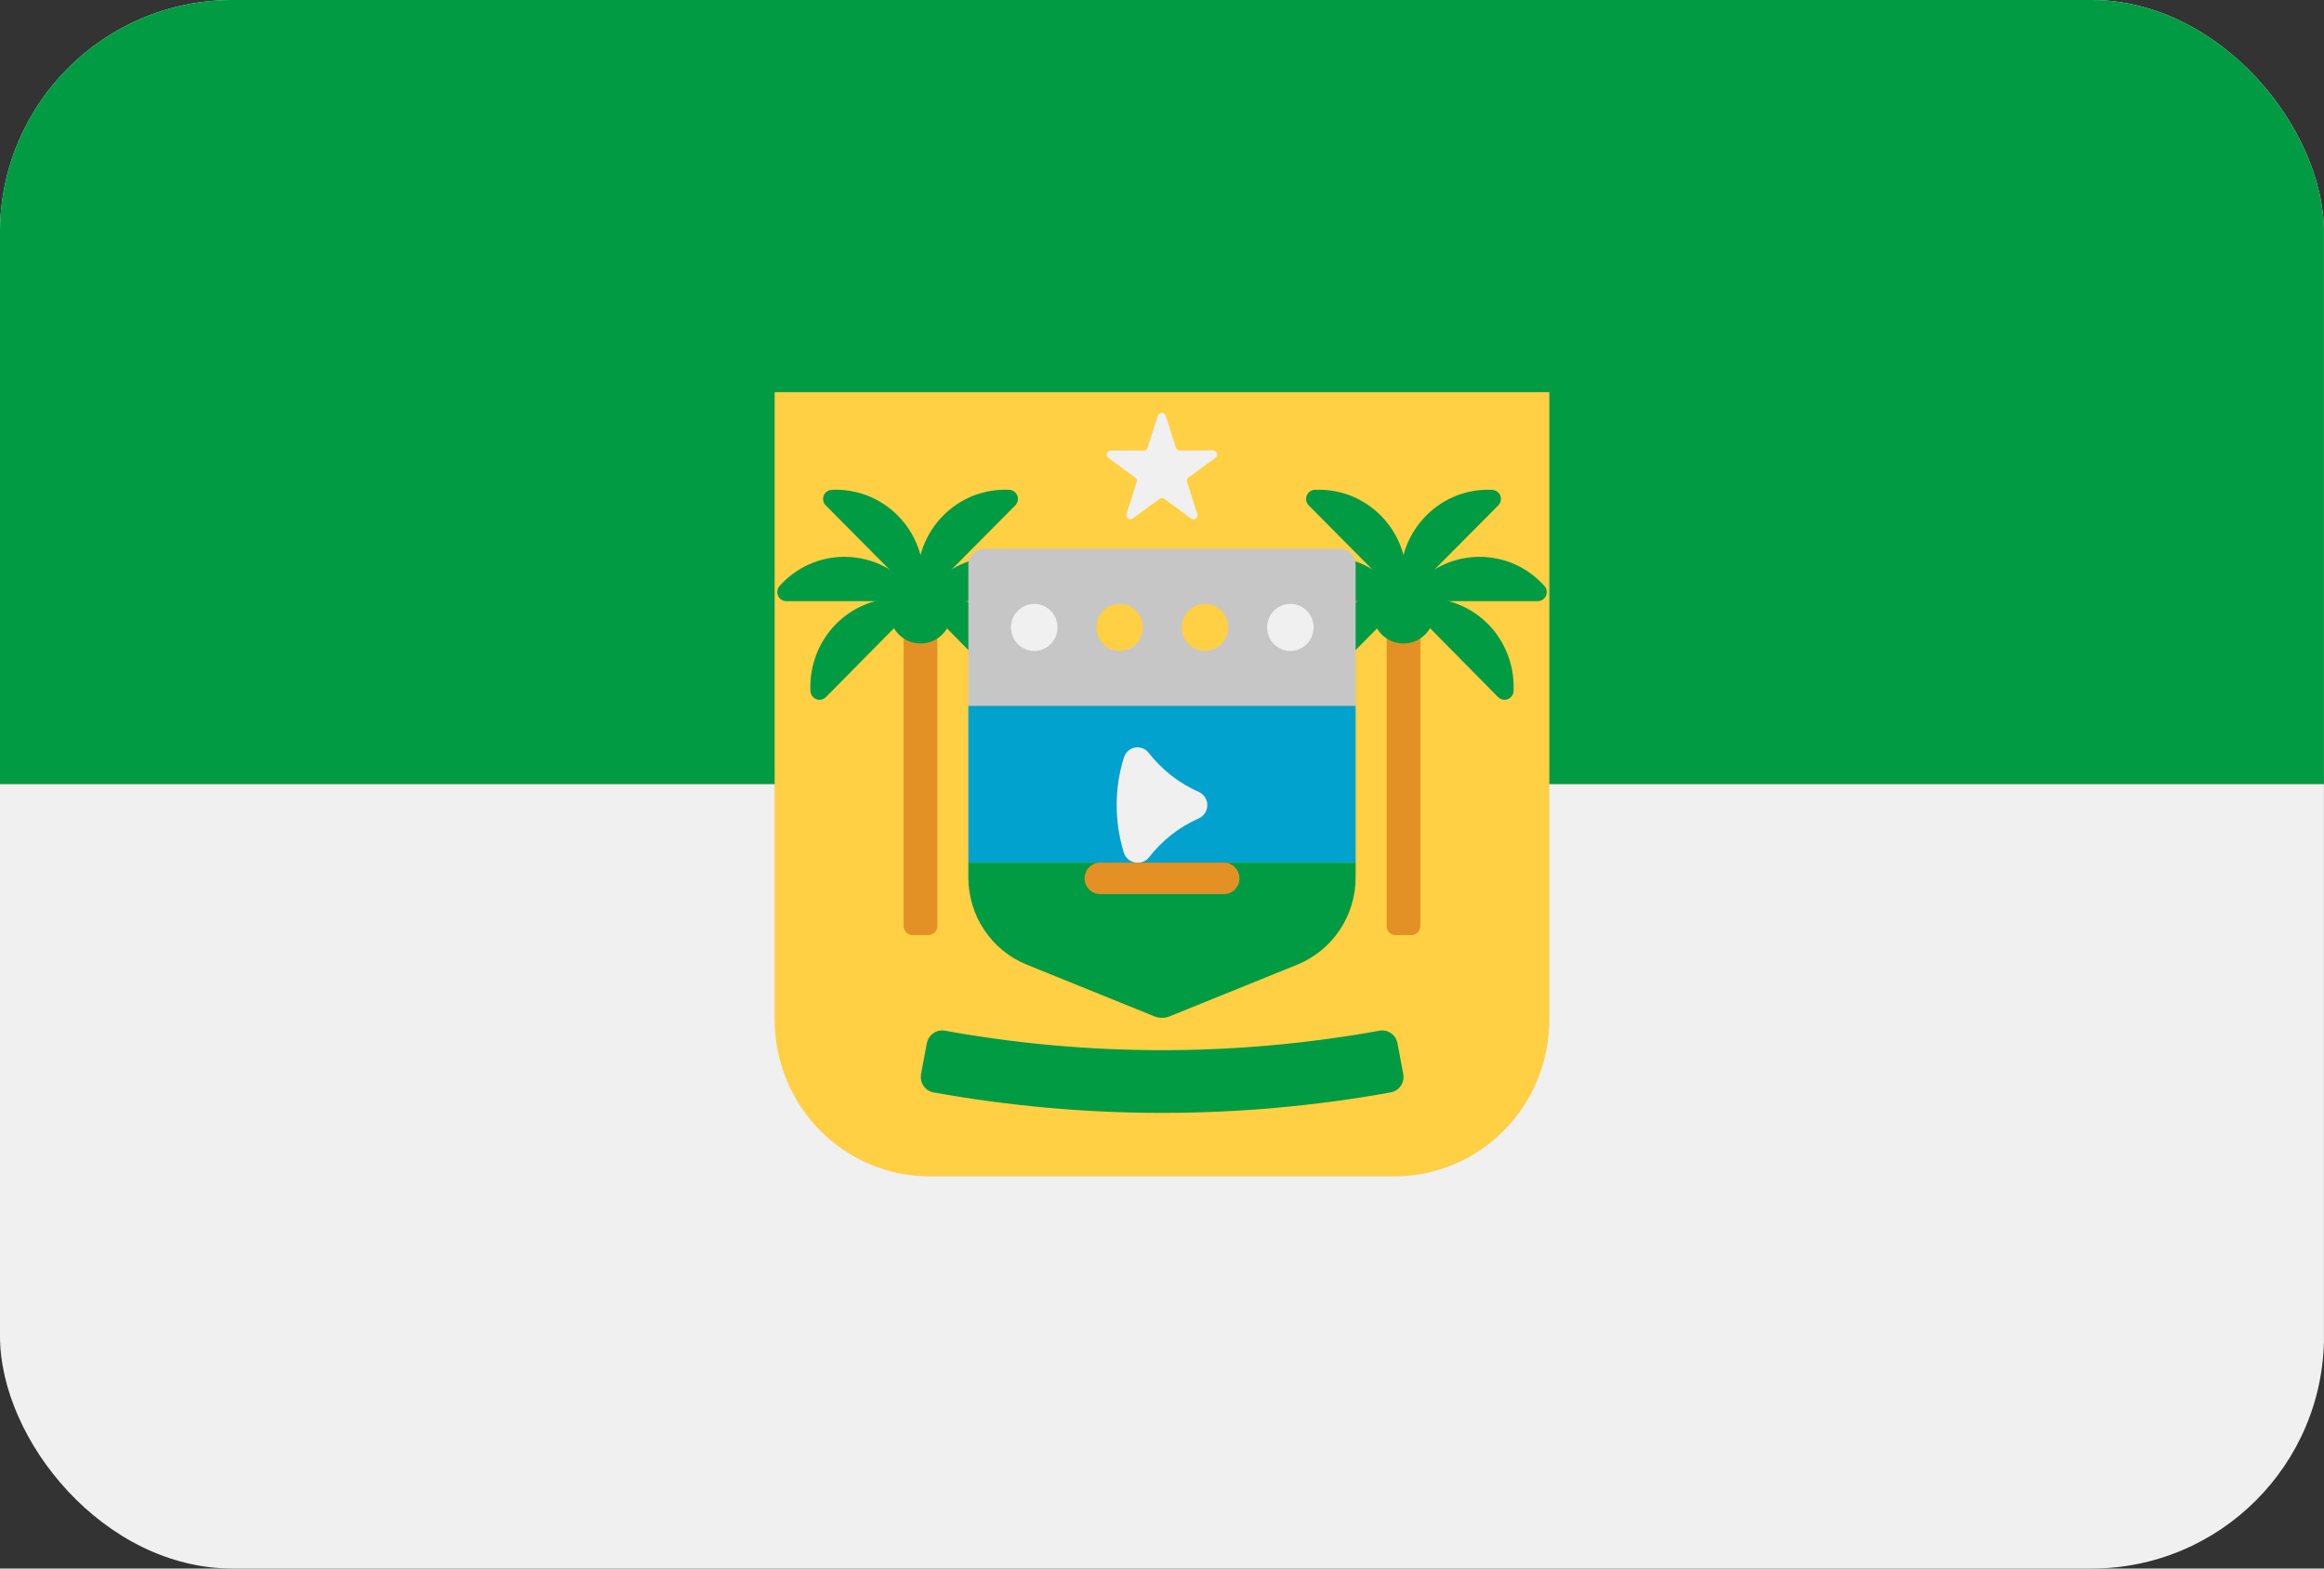
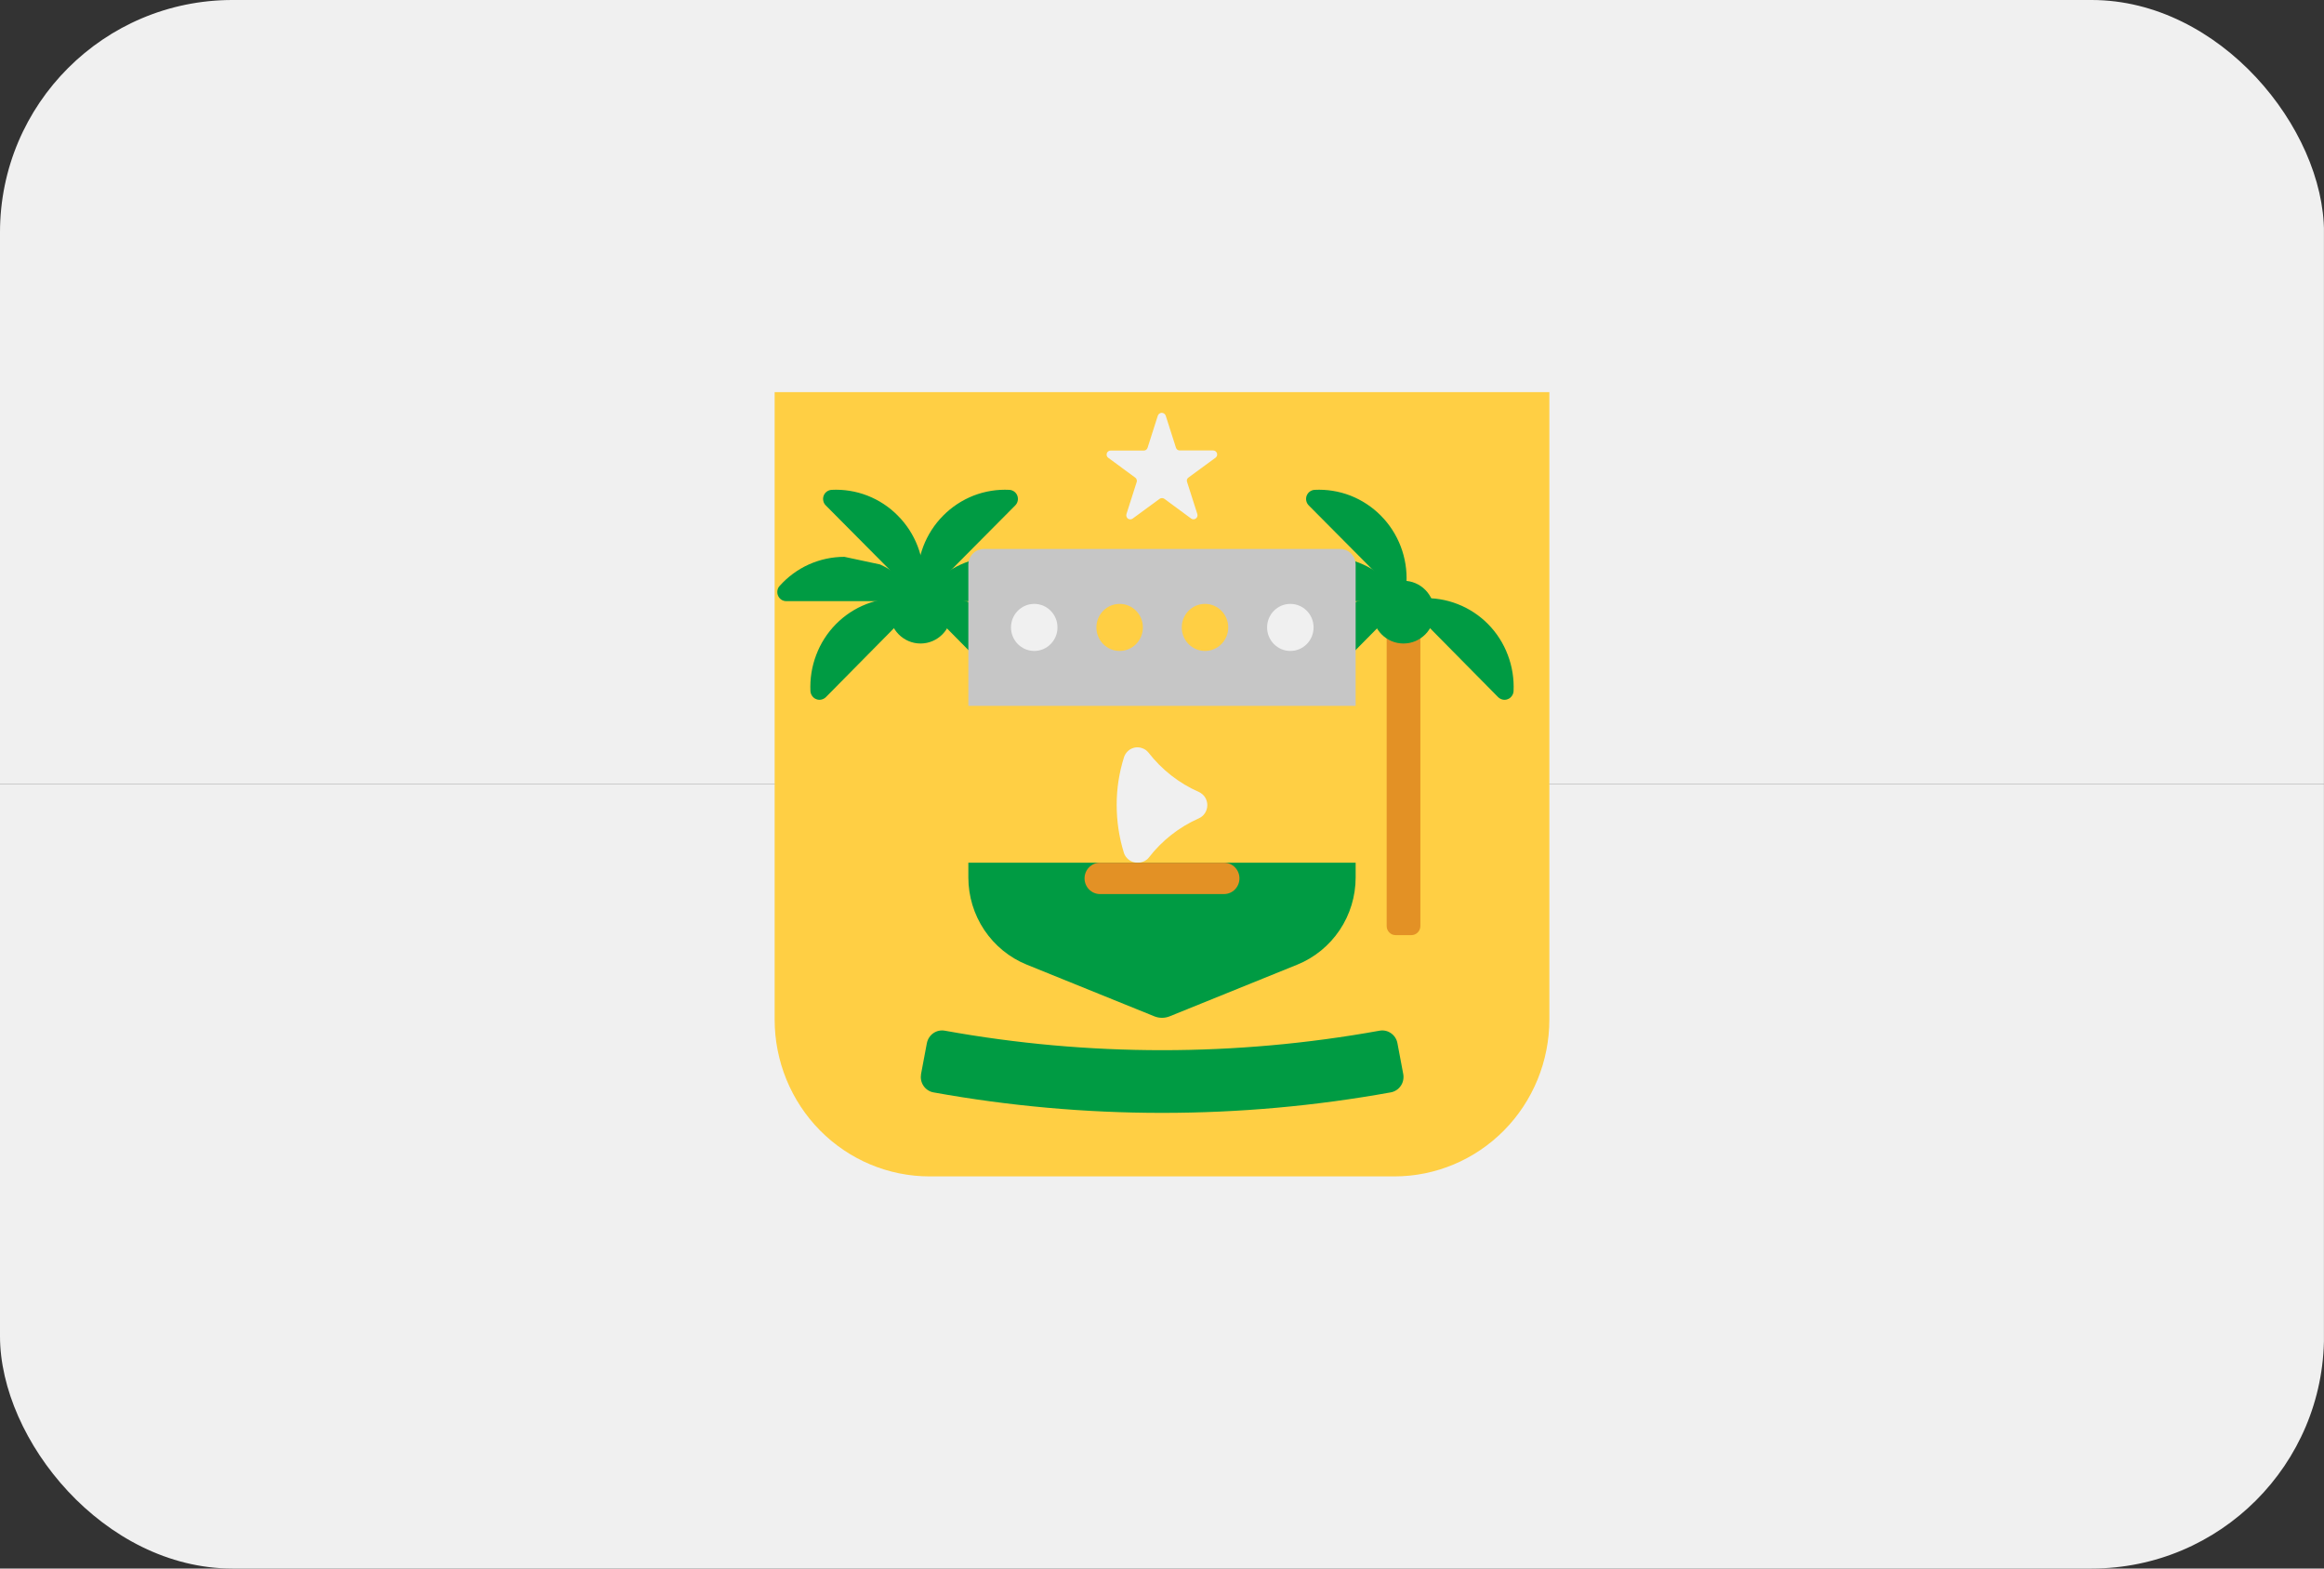
<svg xmlns="http://www.w3.org/2000/svg" width="40" height="27" viewBox="0 0 40 27" fill="none">
  <rect x="0" y="0" width="40" height="27" fill="#333333" stroke="none" />
  <g clip-path="url(#clip0_375_2134)">
    <path d="M39.999 0H-0.001V13.5H39.999V0Z" fill="#F0F0F0" />
-     <path d="M39.999 0H-0.001V13.5H39.999V0Z" fill="#009B43" />
    <path d="M39.999 13.5H-0.001V27H39.999V13.5Z" fill="#F0F0F0" />
    <path d="M13.333 6.75H26.667V17.55C26.667 18.266 26.386 18.953 25.886 19.459C25.386 19.965 24.707 20.25 24 20.25H16C15.293 20.25 14.614 19.965 14.114 19.459C13.614 18.953 13.333 18.266 13.333 17.55V6.75Z" fill="#FFCF44" />
    <path d="M20.064 7.155L20.24 7.706C20.244 7.72 20.253 7.732 20.264 7.741C20.276 7.749 20.29 7.754 20.304 7.754H20.88C20.895 7.754 20.909 7.759 20.921 7.767C20.933 7.776 20.942 7.788 20.946 7.802C20.951 7.816 20.951 7.831 20.946 7.845C20.941 7.859 20.932 7.872 20.92 7.88L20.456 8.22C20.444 8.228 20.435 8.24 20.43 8.254C20.426 8.268 20.427 8.283 20.432 8.297L20.608 8.848C20.612 8.862 20.612 8.877 20.608 8.891C20.603 8.906 20.594 8.918 20.582 8.926C20.57 8.935 20.555 8.939 20.541 8.939C20.526 8.939 20.512 8.934 20.5 8.925L20.04 8.586C20.028 8.578 20.014 8.574 20 8.574C19.986 8.574 19.972 8.578 19.96 8.586L19.496 8.926C19.484 8.935 19.47 8.94 19.455 8.94C19.441 8.941 19.426 8.936 19.414 8.928C19.402 8.919 19.393 8.907 19.389 8.893C19.384 8.879 19.384 8.863 19.388 8.849L19.564 8.298C19.569 8.285 19.569 8.27 19.564 8.256C19.56 8.242 19.552 8.23 19.54 8.222L19.076 7.881C19.064 7.873 19.055 7.861 19.05 7.847C19.046 7.833 19.045 7.818 19.05 7.803C19.054 7.789 19.063 7.777 19.075 7.769C19.087 7.76 19.101 7.755 19.116 7.756H19.688C19.702 7.756 19.716 7.751 19.728 7.742C19.739 7.733 19.748 7.721 19.752 7.707L19.928 7.155C19.933 7.141 19.942 7.128 19.954 7.12C19.966 7.111 19.981 7.106 19.996 7.106C20.011 7.106 20.026 7.111 20.038 7.12C20.05 7.128 20.059 7.141 20.064 7.155Z" fill="#F0F0F0" />
-     <path d="M24.547 8.876C24.695 8.725 24.874 8.608 25.071 8.531C25.267 8.455 25.478 8.421 25.688 8.432C25.718 8.434 25.747 8.445 25.771 8.463C25.796 8.481 25.814 8.506 25.824 8.535C25.835 8.563 25.836 8.595 25.829 8.624C25.823 8.654 25.807 8.681 25.785 8.702L24.372 10.125C24.351 10.147 24.325 10.163 24.295 10.17C24.266 10.177 24.235 10.175 24.207 10.164C24.178 10.154 24.154 10.135 24.136 10.111C24.118 10.086 24.107 10.057 24.105 10.026C24.095 9.814 24.129 9.602 24.205 9.404C24.281 9.206 24.397 9.026 24.547 8.876Z" fill="#009B43" />
    <path d="M22.701 10.743C22.553 10.895 22.438 11.076 22.363 11.275C22.288 11.474 22.255 11.687 22.267 11.9C22.269 11.931 22.28 11.959 22.298 11.983C22.316 12.008 22.341 12.026 22.369 12.036C22.397 12.047 22.427 12.049 22.456 12.042C22.486 12.035 22.512 12.02 22.533 11.999L23.947 10.568C23.968 10.546 23.983 10.519 23.989 10.49C23.996 10.46 23.994 10.429 23.983 10.401C23.973 10.372 23.955 10.347 23.931 10.329C23.907 10.311 23.878 10.3 23.848 10.298C23.637 10.286 23.425 10.32 23.228 10.397C23.03 10.474 22.851 10.592 22.701 10.743Z" fill="#009B43" />
    <path d="M24.292 10.349H24.021C23.936 10.349 23.867 10.419 23.867 10.506V15.941C23.867 16.027 23.936 16.097 24.021 16.097H24.292C24.377 16.097 24.447 16.027 24.447 15.941V10.506C24.447 10.419 24.377 10.349 24.292 10.349Z" fill="#E39125" />
    <path d="M25.612 10.743C25.761 10.894 25.877 11.075 25.952 11.275C26.028 11.474 26.061 11.687 26.051 11.9C26.048 11.931 26.038 11.959 26.019 11.983C26.001 12.008 25.977 12.026 25.949 12.036C25.921 12.047 25.89 12.049 25.861 12.042C25.832 12.035 25.805 12.02 25.784 11.999L24.371 10.568C24.349 10.546 24.334 10.52 24.328 10.49C24.321 10.46 24.323 10.43 24.334 10.401C24.344 10.373 24.362 10.348 24.386 10.329C24.41 10.311 24.438 10.3 24.468 10.298C24.679 10.287 24.89 10.321 25.087 10.398C25.284 10.474 25.463 10.592 25.612 10.743Z" fill="#009B43" />
    <path d="M23.767 8.876C23.618 8.725 23.439 8.608 23.243 8.531C23.046 8.455 22.836 8.421 22.625 8.432C22.595 8.434 22.566 8.445 22.542 8.463C22.518 8.481 22.5 8.506 22.489 8.535C22.479 8.563 22.477 8.595 22.484 8.624C22.491 8.654 22.506 8.681 22.528 8.702L23.941 10.125C23.962 10.147 23.989 10.163 24.018 10.17C24.047 10.177 24.078 10.175 24.107 10.164C24.135 10.154 24.16 10.135 24.178 10.111C24.196 10.086 24.206 10.057 24.208 10.026C24.218 9.814 24.184 9.602 24.108 9.404C24.032 9.206 23.916 9.026 23.767 8.876Z" fill="#009B43" />
-     <path d="M25.467 9.585C25.677 9.585 25.886 9.63 26.078 9.716C26.271 9.803 26.443 9.93 26.584 10.089C26.604 10.111 26.616 10.139 26.62 10.169C26.625 10.199 26.62 10.23 26.608 10.257C26.595 10.284 26.575 10.307 26.55 10.324C26.524 10.34 26.495 10.348 26.465 10.348H24.465C24.436 10.348 24.406 10.34 24.381 10.324C24.356 10.307 24.336 10.284 24.323 10.257C24.311 10.23 24.306 10.199 24.31 10.169C24.314 10.139 24.327 10.111 24.347 10.089C24.488 9.93 24.661 9.803 24.854 9.716C25.047 9.629 25.256 9.585 25.467 9.585Z" fill="#009B43" />
    <path d="M22.852 9.585C22.641 9.585 22.432 9.63 22.239 9.717C22.047 9.804 21.874 9.931 21.733 10.09C21.714 10.113 21.701 10.14 21.697 10.17C21.693 10.2 21.697 10.23 21.71 10.258C21.722 10.285 21.742 10.308 21.767 10.324C21.792 10.341 21.821 10.349 21.851 10.349H23.851C23.88 10.349 23.91 10.341 23.934 10.324C23.959 10.308 23.979 10.285 23.992 10.258C24.004 10.23 24.009 10.2 24.004 10.17C24 10.14 23.988 10.113 23.968 10.09C23.828 9.931 23.655 9.804 23.463 9.717C23.271 9.63 23.063 9.585 22.852 9.585Z" fill="#009B43" />
    <path d="M24.156 11.077C24.451 11.077 24.689 10.835 24.689 10.537C24.689 10.239 24.451 9.997 24.156 9.997C23.861 9.997 23.623 10.239 23.623 10.537C23.623 10.835 23.861 11.077 24.156 11.077Z" fill="#009B43" />
    <path d="M15.453 8.876C15.305 8.725 15.126 8.608 14.929 8.531C14.733 8.455 14.522 8.421 14.312 8.432C14.282 8.434 14.253 8.445 14.229 8.463C14.204 8.481 14.186 8.506 14.176 8.535C14.165 8.563 14.164 8.595 14.171 8.624C14.177 8.654 14.193 8.681 14.215 8.702L15.628 10.125C15.649 10.147 15.675 10.163 15.705 10.17C15.734 10.177 15.765 10.175 15.793 10.164C15.822 10.154 15.846 10.135 15.864 10.111C15.882 10.086 15.893 10.057 15.895 10.026C15.905 9.814 15.871 9.602 15.795 9.404C15.719 9.206 15.603 9.026 15.453 8.876Z" fill="#009B43" />
    <path d="M17.299 10.743C17.447 10.895 17.562 11.076 17.637 11.275C17.712 11.474 17.745 11.687 17.733 11.9C17.731 11.931 17.72 11.959 17.702 11.983C17.684 12.008 17.659 12.026 17.631 12.036C17.603 12.047 17.573 12.049 17.544 12.042C17.514 12.035 17.488 12.02 17.467 11.999L16.053 10.568C16.032 10.546 16.017 10.519 16.011 10.49C16.004 10.46 16.006 10.429 16.017 10.401C16.027 10.372 16.045 10.347 16.069 10.329C16.093 10.311 16.122 10.3 16.152 10.298C16.363 10.286 16.575 10.32 16.772 10.397C16.97 10.474 17.149 10.592 17.299 10.743Z" fill="#009B43" />
-     <path d="M15.979 10.349H15.708C15.623 10.349 15.553 10.419 15.553 10.506V15.941C15.553 16.027 15.623 16.097 15.708 16.097H15.979C16.064 16.097 16.133 16.027 16.133 15.941V10.506C16.133 10.419 16.064 10.349 15.979 10.349Z" fill="#E39125" />
    <path d="M14.388 10.743C14.239 10.894 14.123 11.075 14.048 11.275C13.972 11.474 13.939 11.687 13.949 11.9C13.952 11.931 13.963 11.959 13.981 11.983C13.999 12.008 14.023 12.026 14.051 12.036C14.079 12.047 14.11 12.049 14.139 12.042C14.168 12.035 14.195 12.02 14.216 11.999L15.629 10.568C15.651 10.546 15.665 10.52 15.672 10.49C15.679 10.46 15.677 10.43 15.666 10.401C15.656 10.373 15.638 10.348 15.614 10.329C15.59 10.311 15.562 10.3 15.532 10.298C15.321 10.287 15.11 10.321 14.913 10.398C14.716 10.474 14.537 10.592 14.388 10.743Z" fill="#009B43" />
    <path d="M16.233 8.876C16.382 8.725 16.561 8.608 16.757 8.531C16.954 8.455 17.164 8.421 17.375 8.432C17.405 8.434 17.434 8.445 17.458 8.463C17.482 8.481 17.501 8.506 17.511 8.535C17.521 8.563 17.523 8.595 17.516 8.624C17.509 8.654 17.494 8.681 17.472 8.702L16.059 10.125C16.038 10.147 16.011 10.163 15.982 10.17C15.953 10.177 15.922 10.175 15.893 10.164C15.865 10.154 15.84 10.135 15.822 10.111C15.804 10.086 15.794 10.057 15.792 10.026C15.782 9.814 15.816 9.602 15.892 9.404C15.968 9.206 16.084 9.026 16.233 8.876Z" fill="#009B43" />
-     <path d="M14.533 9.585C14.323 9.585 14.114 9.63 13.922 9.716C13.729 9.803 13.557 9.93 13.416 10.089C13.396 10.111 13.384 10.139 13.38 10.169C13.376 10.199 13.38 10.23 13.393 10.257C13.405 10.284 13.425 10.307 13.45 10.324C13.476 10.34 13.505 10.348 13.535 10.348H15.535C15.565 10.348 15.594 10.34 15.619 10.324C15.644 10.307 15.664 10.284 15.677 10.257C15.689 10.23 15.694 10.199 15.69 10.169C15.685 10.139 15.673 10.111 15.653 10.089C15.512 9.93 15.339 9.803 15.146 9.716C14.953 9.629 14.745 9.585 14.533 9.585Z" fill="#009B43" />
+     <path d="M14.533 9.585C14.323 9.585 14.114 9.63 13.922 9.716C13.729 9.803 13.557 9.93 13.416 10.089C13.396 10.111 13.384 10.139 13.38 10.169C13.376 10.199 13.38 10.23 13.393 10.257C13.405 10.284 13.425 10.307 13.45 10.324C13.476 10.34 13.505 10.348 13.535 10.348H15.535C15.565 10.348 15.594 10.34 15.619 10.324C15.644 10.307 15.664 10.284 15.677 10.257C15.689 10.23 15.694 10.199 15.69 10.169C15.685 10.139 15.673 10.111 15.653 10.089C15.512 9.93 15.339 9.803 15.146 9.716Z" fill="#009B43" />
    <path d="M17.148 9.585C17.359 9.585 17.568 9.63 17.761 9.717C17.953 9.804 18.126 9.931 18.267 10.09C18.286 10.113 18.299 10.14 18.303 10.17C18.307 10.2 18.303 10.23 18.29 10.258C18.278 10.285 18.258 10.308 18.233 10.324C18.208 10.341 18.179 10.349 18.149 10.349H16.149C16.12 10.349 16.09 10.341 16.066 10.324C16.041 10.308 16.021 10.285 16.008 10.258C15.996 10.23 15.992 10.2 15.996 10.17C16 10.14 16.012 10.113 16.032 10.09C16.172 9.931 16.345 9.804 16.537 9.717C16.729 9.63 16.937 9.585 17.148 9.585Z" fill="#009B43" />
    <path d="M15.844 11.077C16.139 11.077 16.377 10.835 16.377 10.537C16.377 10.239 16.139 9.997 15.844 9.997C15.55 9.997 15.311 10.239 15.311 10.537C15.311 10.835 15.55 11.077 15.844 11.077Z" fill="#009B43" />
    <path d="M20 14.85H16.667V15.104C16.667 15.427 16.763 15.743 16.942 16.01C17.122 16.278 17.376 16.485 17.672 16.605L19.872 17.496C19.954 17.528 20.046 17.528 20.128 17.496L22.328 16.605C22.624 16.485 22.878 16.278 23.058 16.01C23.237 15.743 23.333 15.427 23.333 15.104V14.85H20Z" fill="#009B43" />
    <path d="M16.933 9.45H23.067C23.137 9.45 23.205 9.478 23.255 9.529C23.305 9.58 23.333 9.648 23.333 9.72V12.15H16.667V9.72C16.667 9.648 16.695 9.58 16.745 9.529C16.795 9.478 16.863 9.45 16.933 9.45Z" fill="#C6C6C6" />
    <path d="M19.271 11.205C19.492 11.205 19.671 11.024 19.671 10.8C19.671 10.576 19.492 10.395 19.271 10.395C19.05 10.395 18.871 10.576 18.871 10.8C18.871 11.024 19.05 11.205 19.271 11.205Z" fill="#FFCF44" />
    <path d="M20.74 11.205C20.961 11.205 21.14 11.024 21.14 10.8C21.14 10.576 20.961 10.395 20.74 10.395C20.519 10.395 20.34 10.576 20.34 10.8C20.34 11.024 20.519 11.205 20.74 11.205Z" fill="#FFCF44" />
    <path d="M22.209 11.205C22.43 11.205 22.609 11.024 22.609 10.8C22.609 10.576 22.43 10.395 22.209 10.395C21.988 10.395 21.809 10.576 21.809 10.8C21.809 11.024 21.988 11.205 22.209 11.205Z" fill="#F0F0F0" />
    <path d="M17.801 11.205C18.022 11.205 18.201 11.024 18.201 10.8C18.201 10.576 18.022 10.395 17.801 10.395C17.58 10.395 17.401 10.576 17.401 10.8C17.401 11.024 17.58 11.205 17.801 11.205Z" fill="#F0F0F0" />
-     <path d="M23.333 12.15H16.667V14.85H23.333V12.15Z" fill="#01A2CE" />
    <path d="M19.579 14.85C19.54 14.85 19.501 14.841 19.467 14.823C19.437 14.808 19.411 14.787 19.39 14.762C19.369 14.737 19.352 14.708 19.343 14.676C19.261 14.411 19.22 14.134 19.22 13.856C19.219 13.578 19.262 13.302 19.345 13.037C19.358 12.994 19.383 12.956 19.416 12.926C19.449 12.896 19.49 12.876 19.533 12.868C19.577 12.86 19.622 12.864 19.663 12.88C19.705 12.895 19.742 12.922 19.769 12.957C19.998 13.251 20.295 13.483 20.633 13.632C20.677 13.652 20.714 13.683 20.74 13.723C20.766 13.764 20.78 13.811 20.78 13.859C20.78 13.907 20.766 13.955 20.74 13.995C20.714 14.036 20.677 14.068 20.633 14.087C20.296 14.236 20 14.468 19.773 14.762C19.762 14.777 19.748 14.79 19.733 14.801C19.688 14.834 19.634 14.851 19.579 14.85Z" fill="#F0F0F0" />
    <path d="M21.067 14.85H18.933C18.786 14.85 18.667 14.971 18.667 15.12C18.667 15.269 18.786 15.39 18.933 15.39H21.067C21.214 15.39 21.333 15.269 21.333 15.12C21.333 14.971 21.214 14.85 21.067 14.85Z" fill="#E39125" />
    <path d="M23.935 18.804C21.333 19.274 18.67 19.274 16.068 18.804C16.033 18.798 16 18.785 15.97 18.765C15.941 18.746 15.915 18.721 15.895 18.691C15.875 18.662 15.861 18.628 15.854 18.593C15.847 18.558 15.847 18.522 15.853 18.487L15.953 17.956C15.967 17.887 16.006 17.825 16.064 17.785C16.122 17.744 16.194 17.729 16.263 17.742C18.736 18.189 21.269 18.189 23.743 17.742C23.812 17.729 23.883 17.744 23.941 17.785C23.999 17.825 24.039 17.887 24.052 17.956L24.152 18.487C24.159 18.522 24.158 18.558 24.151 18.594C24.144 18.629 24.13 18.662 24.109 18.692C24.089 18.721 24.063 18.747 24.033 18.766C24.003 18.785 23.97 18.798 23.935 18.804Z" fill="#009B43" />
  </g>
  <defs>
    <clipPath id="clip0_375_2134">
      <rect width="40" height="27" rx="4" fill="white" />
    </clipPath>
  </defs>
</svg>